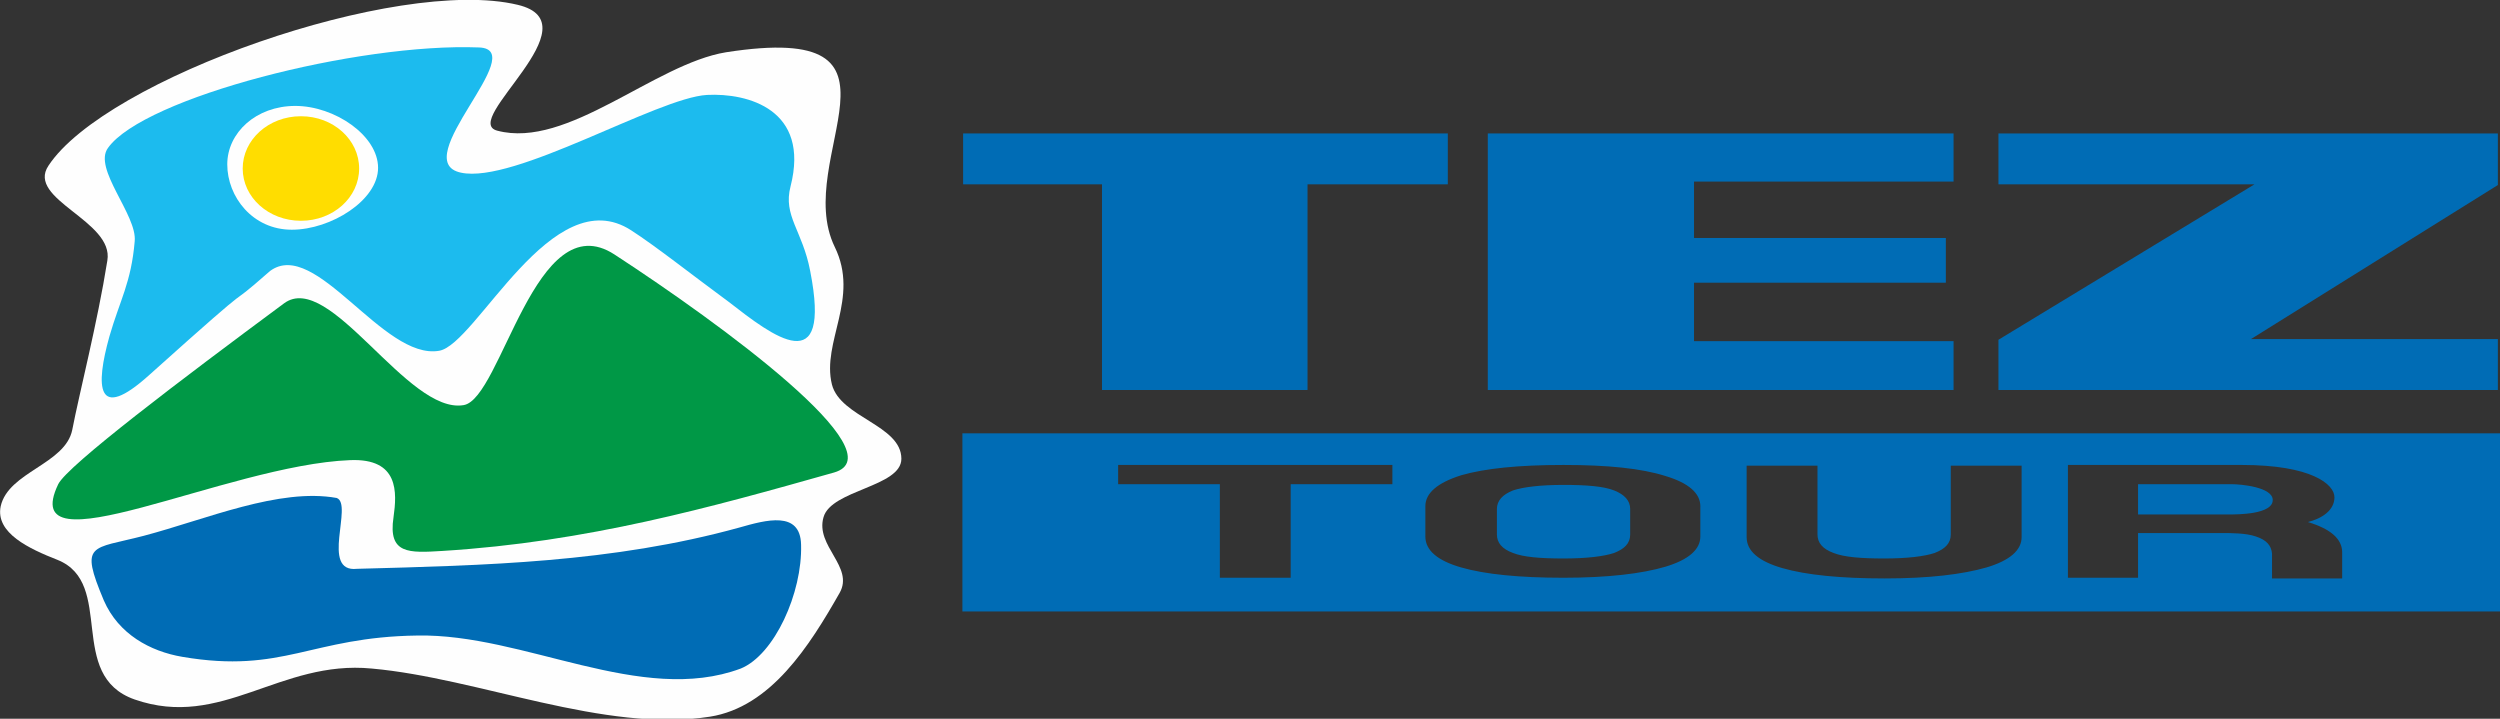
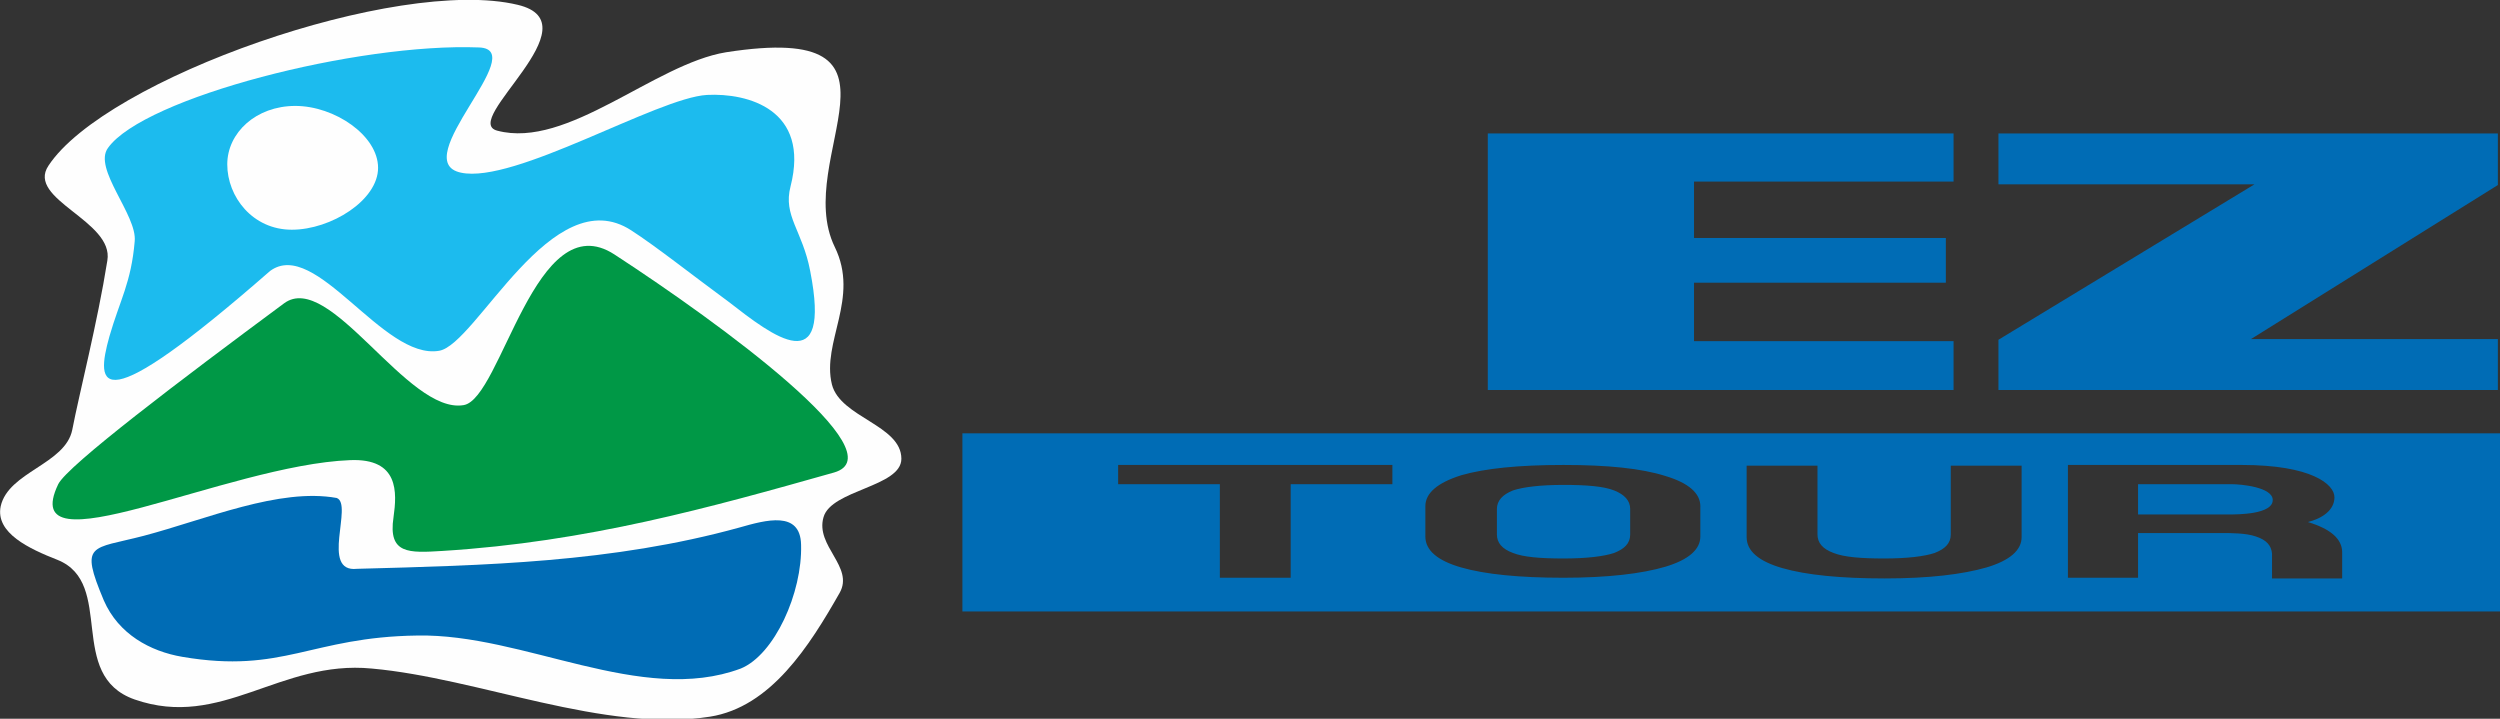
<svg xmlns="http://www.w3.org/2000/svg" width="160" height="46" viewBox="0 0 160 46" fill="none">
  <rect x="0" y="0" width="160" height="46" fill="#333333" stroke="none" />
  <path fill-rule="evenodd" clip-rule="evenodd" d="M3.098 10.609C1.661 12.766 7.317 14.13 6.869 16.683C6.24 20.645 5.073 25.179 4.624 27.512C4.175 29.713 0.539 30.197 0.045 32.398C-0.314 34.115 1.885 35.127 3.681 35.832C7.407 37.328 4.22 43.227 8.619 44.767C14.186 46.704 17.912 42.214 23.793 42.787C30.662 43.403 38.653 46.924 45.432 45.868C49.338 45.252 51.807 41.334 53.737 37.944C54.68 36.272 52.166 34.951 52.705 33.102C53.199 31.342 57.688 31.166 57.688 29.361C57.688 27.204 53.782 26.72 53.243 24.607C52.57 21.878 55.039 19.104 53.423 15.803C50.64 10.08 59.439 1.321 46.465 3.345C41.885 4.094 36.319 9.552 31.829 8.364C29.405 7.747 38.159 1.497 33.131 0.308C25.41 -1.541 6.734 5.062 3.098 10.609Z" fill="#FEFEFE" />
  <path fill-rule="evenodd" clip-rule="evenodd" d="M3.726 30.989C4.309 29.801 11.582 24.299 18.181 19.413C21.099 17.256 26.083 26.544 29.674 25.927C32.098 25.531 34.253 12.986 39.326 16.287C46.15 20.733 57.508 29.053 53.378 30.241C45.432 32.486 37.575 34.687 28.327 35.259C26.172 35.391 24.826 35.48 25.185 33.102C25.409 31.518 25.544 29.317 22.401 29.449C14.5 29.757 0.987 36.712 3.726 30.989Z" fill="#009846" />
  <path fill-rule="evenodd" clip-rule="evenodd" d="M51.269 34.863C51.358 37.944 49.563 41.906 47.408 42.787C41.033 45.164 33.536 40.542 26.712 40.674C19.888 40.762 18.137 43.139 11.673 42.038C9.607 41.686 7.587 40.586 6.645 38.429C5.073 34.687 5.836 35.171 9.203 34.291C13.199 33.234 17.868 31.209 21.549 31.87C22.627 32.266 20.472 36.668 22.851 36.404C31.022 36.184 39.192 36.008 47.318 33.763C49.024 33.278 51.224 32.662 51.269 34.863Z" fill="#006CB5" />
-   <path fill-rule="evenodd" clip-rule="evenodd" d="M6.914 9.464C9.203 6.251 22.896 2.729 30.662 3.037C34.029 3.169 25.994 10.3 29.495 11.049C32.907 11.797 42.065 6.251 45.253 6.075C47.857 5.943 51.852 6.999 50.595 11.929C50.101 13.822 51.358 14.746 51.852 17.343C53.244 24.431 49.473 21.525 46.644 19.324C44.31 17.608 41.975 15.759 40.404 14.746C35.331 11.445 30.483 22.054 28.104 22.45C24.512 23.066 20.202 15.187 17.284 17.343C13.827 20.381 17.509 16.859 9.563 23.99C6.151 27.072 6.106 24.739 7.004 21.525C7.677 19.192 8.395 18.092 8.62 15.451C8.799 13.778 5.926 10.785 6.914 9.464Z" fill="#1CBBEE" />
+   <path fill-rule="evenodd" clip-rule="evenodd" d="M6.914 9.464C9.203 6.251 22.896 2.729 30.662 3.037C34.029 3.169 25.994 10.3 29.495 11.049C32.907 11.797 42.065 6.251 45.253 6.075C47.857 5.943 51.852 6.999 50.595 11.929C50.101 13.822 51.358 14.746 51.852 17.343C53.244 24.431 49.473 21.525 46.644 19.324C44.31 17.608 41.975 15.759 40.404 14.746C35.331 11.445 30.483 22.054 28.104 22.45C24.512 23.066 20.202 15.187 17.284 17.343C6.151 27.072 6.106 24.739 7.004 21.525C7.677 19.192 8.395 18.092 8.62 15.451C8.799 13.778 5.926 10.785 6.914 9.464Z" fill="#1CBBEE" />
  <path fill-rule="evenodd" clip-rule="evenodd" d="M18.9 6.779C21.414 6.779 24.197 8.672 24.197 10.741C24.197 12.81 21.189 14.702 18.675 14.702C16.161 14.702 14.545 12.589 14.545 10.521C14.545 8.496 16.386 6.779 18.9 6.779Z" fill="#FEFEFE" />
-   <path fill-rule="evenodd" clip-rule="evenodd" d="M22.985 10.785C22.985 12.633 21.325 14.13 19.259 14.13C17.194 14.13 15.533 12.633 15.533 10.785C15.533 8.936 17.194 7.439 19.259 7.439C21.325 7.439 22.985 8.936 22.985 10.785Z" fill="#FFDD00" />
  <path fill-rule="evenodd" clip-rule="evenodd" d="M127.9 8.54V11.797H144.286L127.9 21.745V24.959H159.864V21.701H144.062L159.864 11.841V8.54H127.9Z" fill="#006CB5" />
  <path fill-rule="evenodd" clip-rule="evenodd" d="M95.219 24.959H125.028V21.834H108.417V18.092H124.534V15.231H108.417V11.621H125.028V8.54H95.219V24.959Z" fill="#006CB5" />
-   <path fill-rule="evenodd" clip-rule="evenodd" d="M61.639 8.54V11.797H70.528V24.959H83.681V11.797H92.66V8.54H61.639Z" fill="#006CB5" />
  <path fill-rule="evenodd" clip-rule="evenodd" d="M108.822 34.335C108.822 35.171 108.058 35.832 106.577 36.272C105.095 36.712 102.896 36.976 100.067 36.976C97.239 36.976 95.039 36.756 93.513 36.316C91.987 35.876 91.223 35.215 91.223 34.335V32.398C91.223 31.562 91.987 30.901 93.513 30.417C95.039 29.977 97.194 29.757 100.067 29.757C102.896 29.757 105.051 29.977 106.577 30.461C108.058 30.901 108.822 31.562 108.822 32.398V34.335ZM95.802 32.574V34.203C95.802 34.731 96.117 35.127 96.835 35.391C97.508 35.656 98.586 35.743 100.067 35.743C101.549 35.743 102.626 35.611 103.3 35.391C103.973 35.127 104.332 34.775 104.332 34.203V32.574C104.332 32.046 103.973 31.65 103.3 31.386C102.626 31.122 101.549 31.034 100.067 31.034C98.586 31.034 97.508 31.166 96.835 31.386C96.162 31.65 95.802 32.046 95.802 32.574ZM78.07 36.976V30.989H71.56V29.757H89.113V30.989H82.604V36.976H78.07ZM111.785 29.801H116.319V34.203C116.319 34.731 116.633 35.127 117.351 35.391C118.025 35.656 119.102 35.743 120.584 35.743C122.065 35.743 123.143 35.611 123.816 35.391C124.489 35.127 124.849 34.775 124.849 34.203V29.801H129.383V34.379C129.383 35.215 128.62 35.876 127.138 36.316C125.612 36.756 123.457 37.02 120.629 37.02C117.8 37.02 115.6 36.8 114.074 36.36C112.548 35.92 111.785 35.259 111.785 34.379V29.801ZM136.835 32.926H142.626C143.21 32.926 145.455 32.926 145.455 32.002C145.455 31.166 143.389 30.989 142.851 30.989H136.835V32.926ZM132.346 36.976V29.757H143.479C147.924 29.757 149.405 30.989 149.405 31.826C149.405 32.662 148.597 33.19 147.699 33.41C149.181 33.851 149.899 34.511 149.899 35.347V37.02H145.41V36.096V35.435C145.365 34.907 145.051 34.555 144.377 34.335C143.749 34.115 142.806 34.115 142.132 34.115H136.835V36.976H132.346ZM61.594 27.732H160V39.133H61.594V27.732Z" fill="#006CB5" />
</svg>